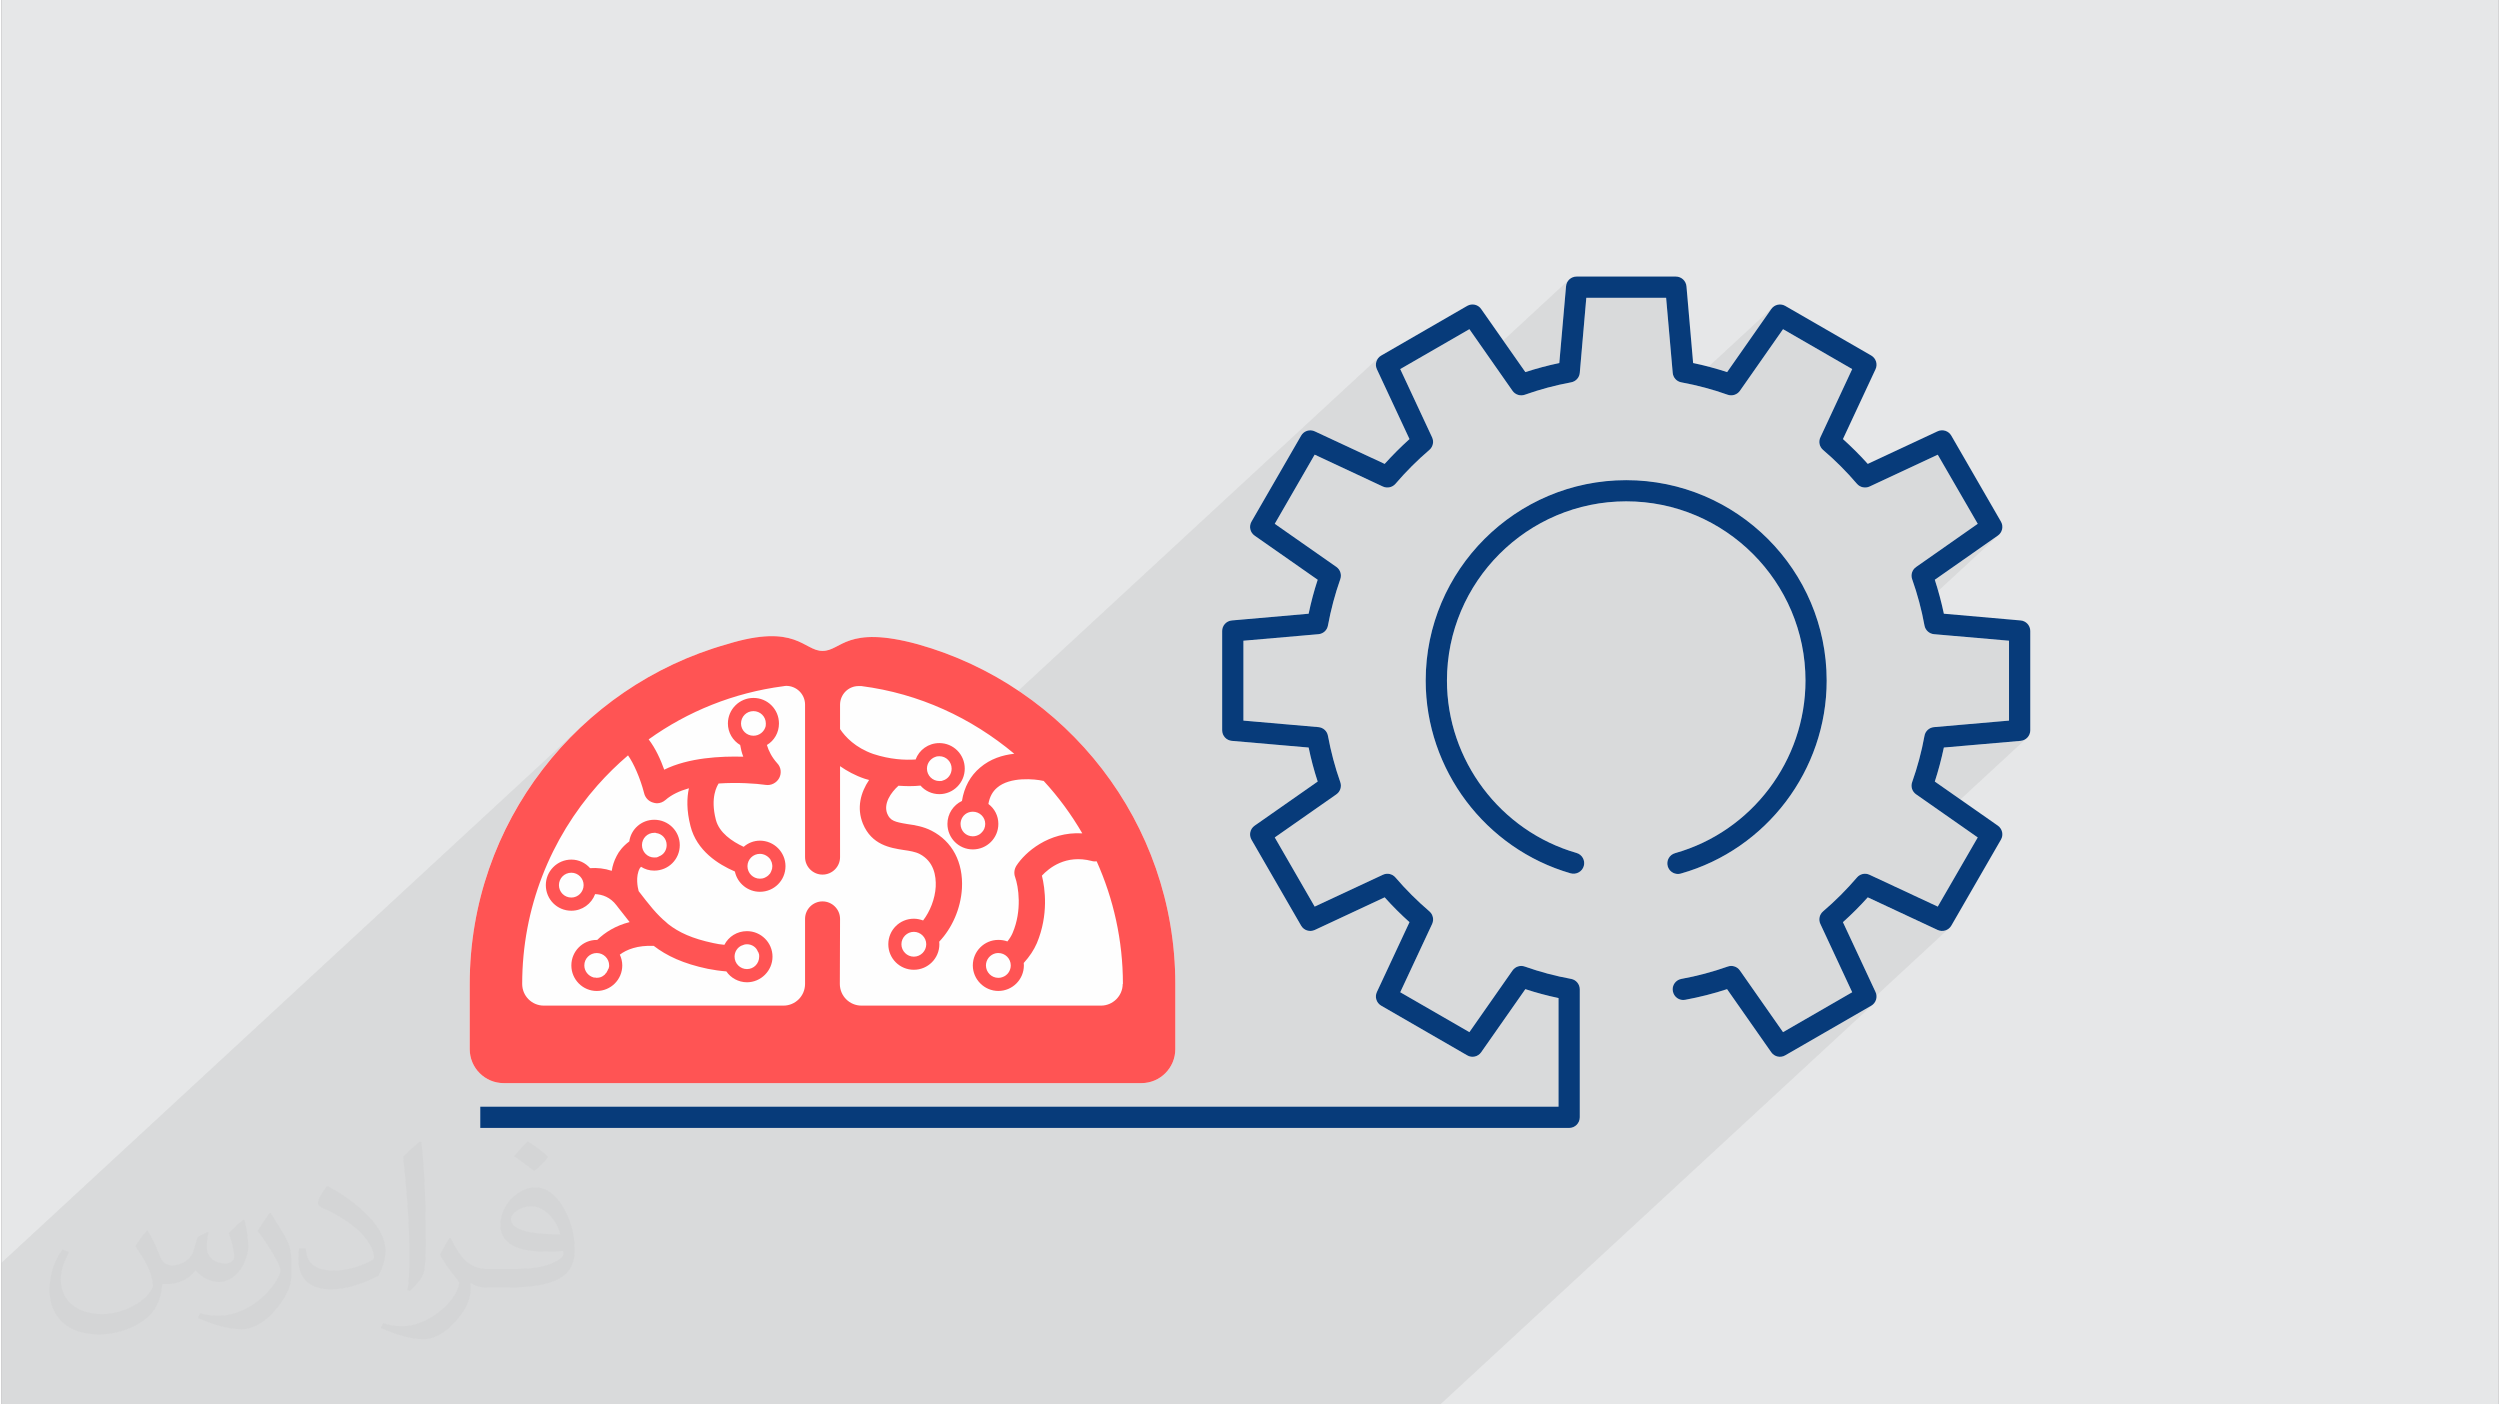
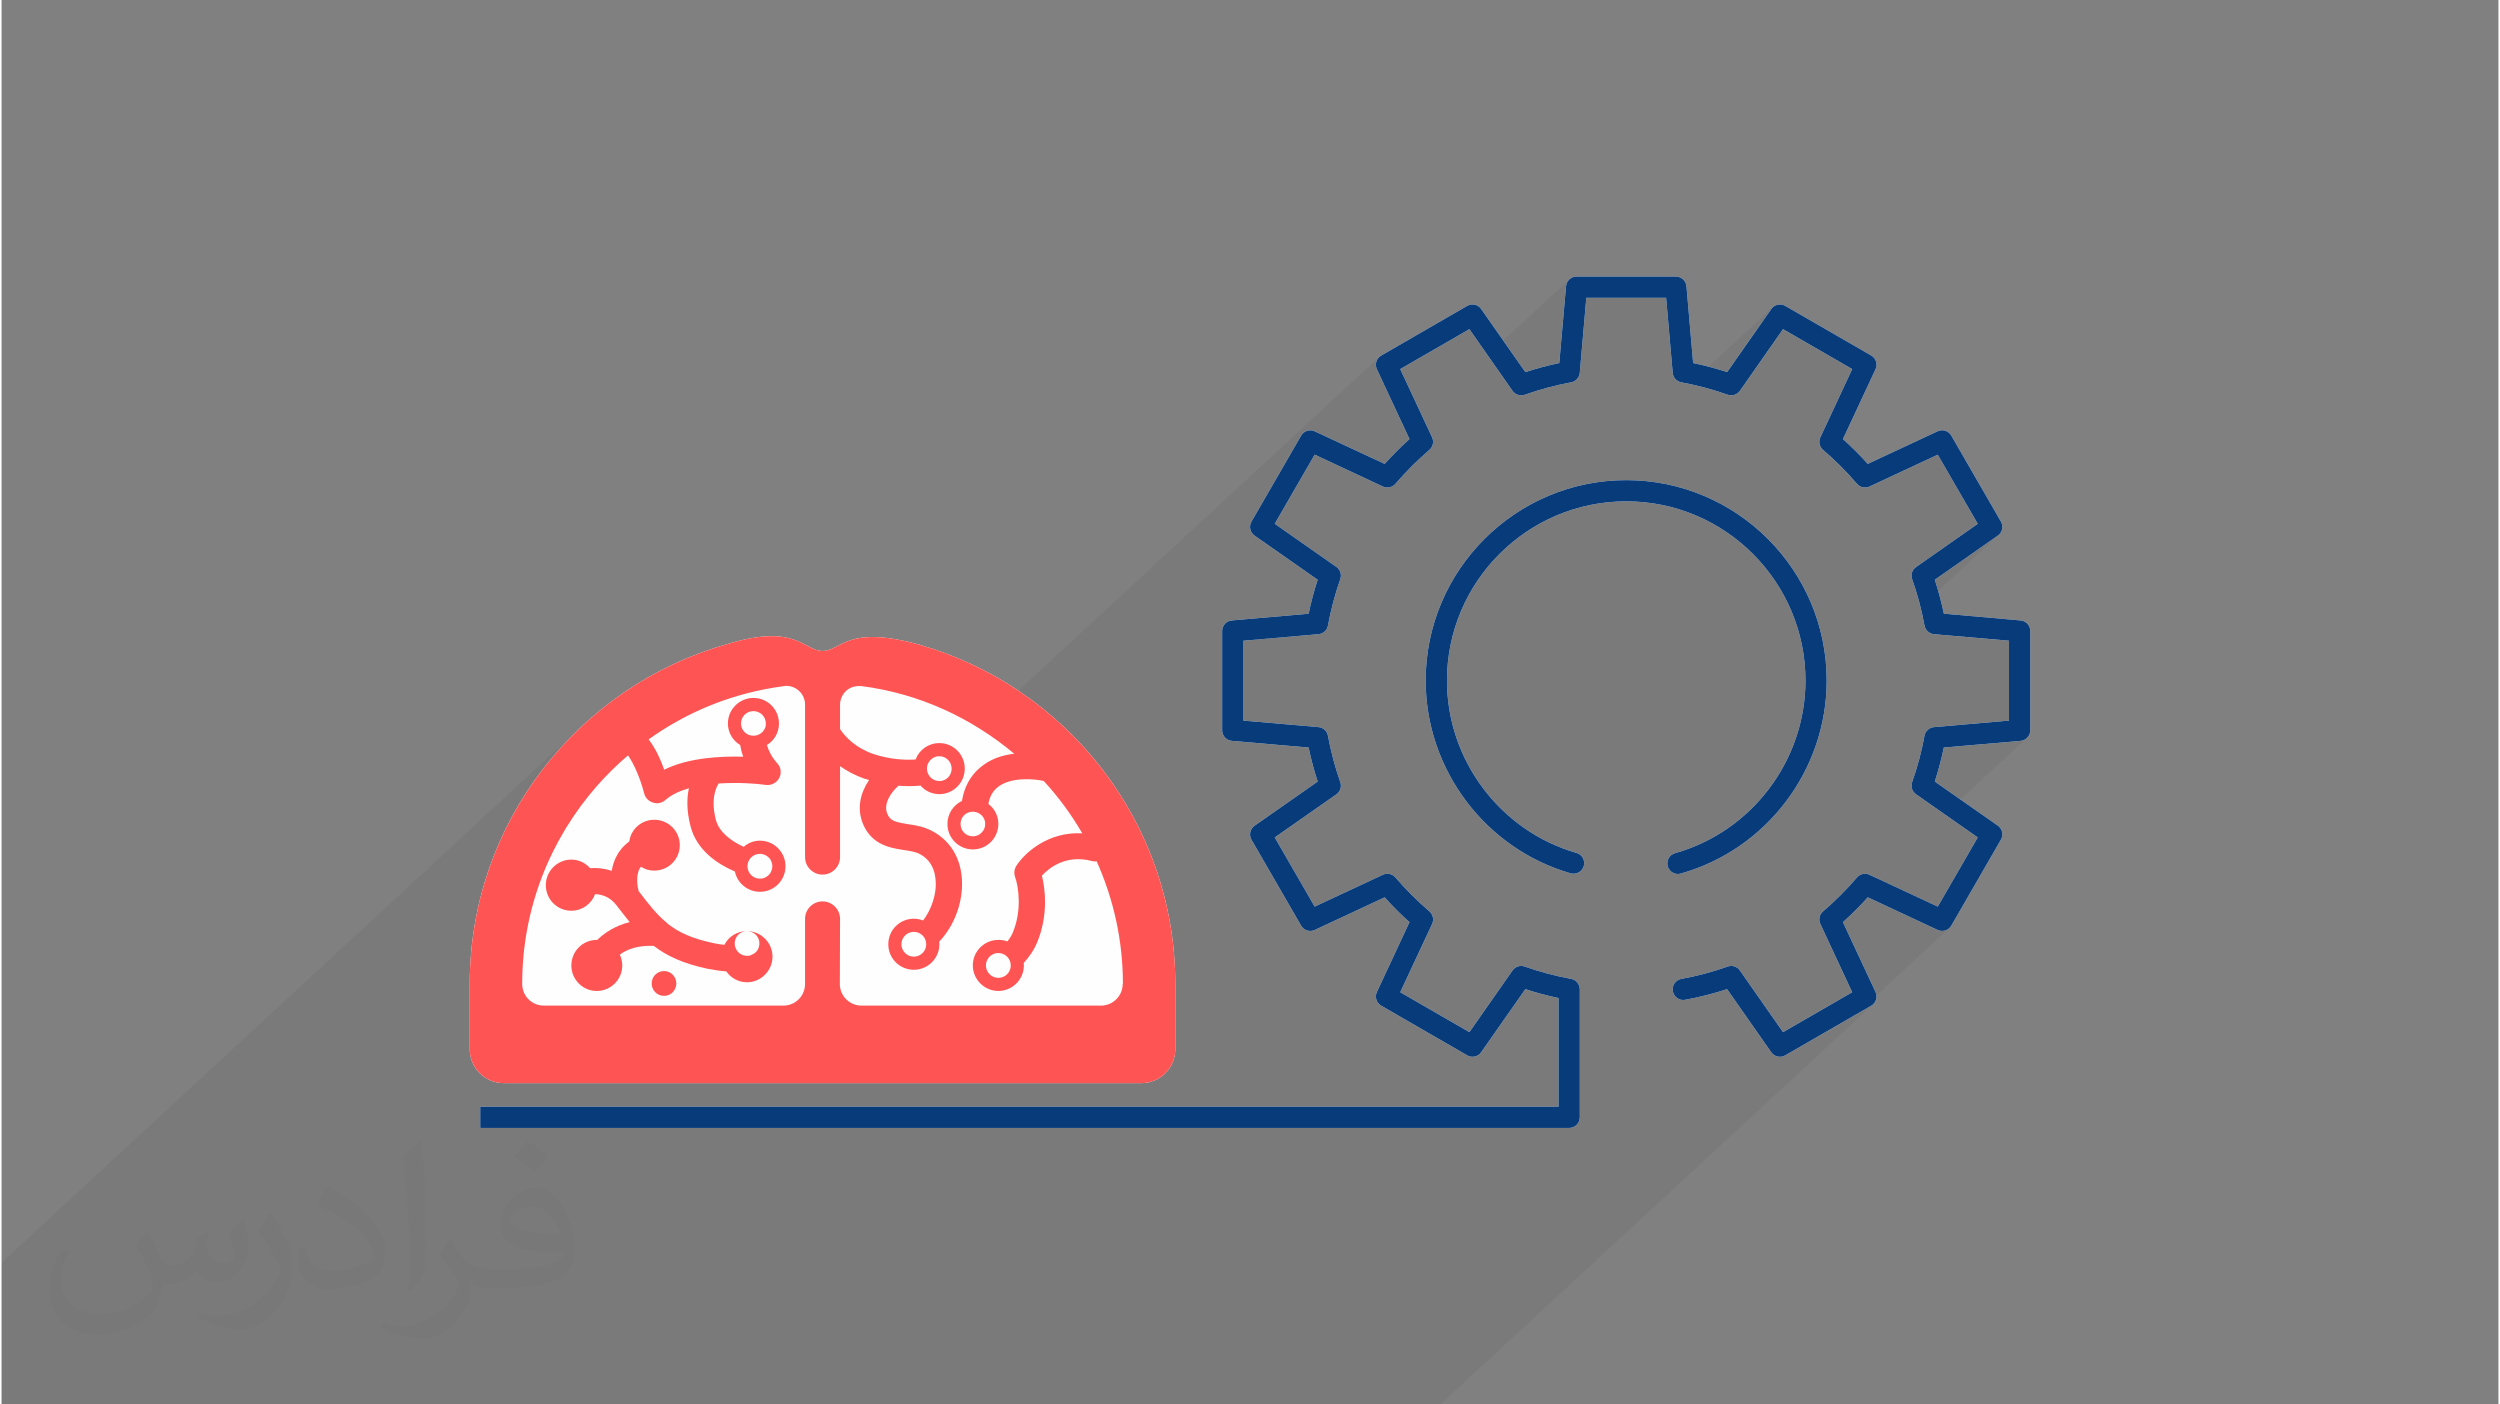
<svg xmlns="http://www.w3.org/2000/svg" xml:space="preserve" width="356px" height="200px" version="1.0" shape-rendering="geometricPrecision" text-rendering="geometricPrecision" image-rendering="optimizeQuality" fill-rule="evenodd" clip-rule="evenodd" viewBox="0 0 35600 20025">
  <rect x="0" y="0" width="35600" height="20025" fill="#808080" stroke="none" />
  <g id="Layer_x0020_1">
    <g id="_2578691627536">
      <g>
-         <path fill="#E6E7E8" d="M0 0l35600 0 0 20025 -35600 0 0 -20025z" />
        <path fill="#373435" fill-opacity="0.078" d="M10983 10566l-68 64 7 24 13 31 14 33 16 32 19 33 19 28 1029 -951 -32 40 -25 45 -15 50 -5 54 0 346 31 44 39 47 46 48 54 48 62 47 72 44 80 41 89 36 89 26 85 21 82 15 79 11 74 6 69 3 65 0 1 0 148 -137 42 -34 46 -28 51 -21 55 -13 57 -4 73 7 68 21 61 34 26 21 6048 -5592 24 -17 1226 -708 26 -12 27 -6 28 -2 27 4 26 8 25 13 22 18 18 22 315 449 943 -872 22 -16 25 -13 27 -8 28 -3 1416 0 29 3 27 8 24 13 22 16 19 21 14 23 11 26 5 29 95 1094 62 13 61 14 61 15 36 10 913 -844 21 -18 25 -13 26 -8 27 -4 28 2 27 6 26 12 1227 708 23 17 19 20 16 23 10 26 6 27 1 27 -4 28 -10 27 -465 996 47 42 45 43 45 44 45 43 44 45 43 45 43 46 42 46 996 -465 28 -9 27 -5 28 1 27 6 25 11 23 15 20 19 17 24 708 1226 12 26 7 27 1 28 -3 27 -9 26 -13 25 -17 22 -873 807 6 20 16 60 16 61 15 61 14 62 14 61 1094 96 28 5 26 10 24 15 20 18 17 22 12 25 8 27 3 28 0 1416 -3 29 -8 27 -12 24 -17 22 -20 19 -936 865 534 374 22 19 17 22 13 24 9 26 3 27 -1 28 -7 27 -12 26 -708 1227 -17 23 -20 19 -1030 953 1 6 -1 28 -6 27 -10 25 -16 23 -19 20 -6169 5703 -20512 0 0 -2022 8253 -7629 -143 141 -137 146 -132 151 -125 157 -119 161 -113 167 -106 171 -100 175 -93 180 -85 184 -78 188 -71 191 -63 195 -28 100 1902 -1759 -54 53 -54 54 -53 55 -52 55 -51 57 -75 89 803 -743 36 51 34 52 31 54 29 55 26 56 25 56 21 55 20 53 44 -19 971 -897 54 -45 62 -33 68 -21 73 -8 74 8 68 21 62 33 54 45 44 53 34 62 21 69 7 74 -3 47 -9 46 -15 44 -20 41 -24 38 -30 34z" />
        <g>
          <path fill="#FEFEFE" d="M22351 16082l-15526 0 0 -303 15374 0 0 -1549c-161,-34 -319,-76 -473,-127l-630 900c-45,64 -131,84 -199,44l-1226 -708c-68,-39 -95,-124 -62,-195l465 -996c-124,-111 -243,-230 -354,-354l-996 465c-71,33 -156,7 -195,-61l-708 -1226c-39,-68 -20,-155 45,-200l899 -629c-52,-158 -95,-320 -129,-485l-1095 -95c-78,-7 -138,-72 -138,-151l0 -1416c0,-78 60,-143 138,-150l1095 -96c34,-164 77,-326 129,-484l-899 -629c-65,-45 -84,-132 -45,-200l708 -1226c39,-68 124,-95 195,-61l996 464c112,-124 230,-242 354,-354l-465 -996c-33,-71 -6,-156 62,-195l1226 -708c68,-39 155,-20 199,45l630 899c158,-51 320,-95 484,-129l96 -1094c6,-79 72,-139 150,-139l1416 0c78,0 144,60 151,139l95 1094c165,34 327,78 485,129l629 -899c45,-64 131,-84 199,-45l1227 708c67,39 94,124 61,195l-465 996c124,112 243,230 354,354l996 -465c72,-33 156,-6 195,62l708 1226c39,68 20,154 -44,199l-899 630c51,158 94,320 129,484l1094 96c78,6 138,72 138,150l0 1416c0,79 -60,144 -138,151l-1094 95c-35,165 -78,327 -129,485l899 629c64,45 83,132 44,199l-708 1227c-39,67 -123,94 -195,61l-996 -465c-111,124 -230,243 -354,354l465 996c33,71 6,156 -61,195l-1227 708c-68,40 -154,20 -199,-44l-630 -900c-193,64 -394,114 -597,152 -84,16 -161,-40 -176,-122 -16,-82 39,-161 121,-176 226,-41 449,-101 661,-176 64,-23 135,0 174,56l615 879 986 -569 -454 -974c-29,-61 -13,-135 39,-179 173,-148 336,-311 483,-483 44,-52 117,-68 179,-39l973 454 570 -986 -879 -615c-56,-39 -79,-110 -56,-174 75,-212 135,-434 176,-661 12,-67 68,-117 136,-123l1069 -93 0 -1139 -1069 -93c-68,-6 -124,-57 -136,-123 -41,-227 -101,-449 -176,-661 -23,-64 0,-135 56,-174l879 -616 -570 -985 -973 454c-61,28 -135,12 -179,-39 -148,-173 -310,-336 -483,-483 -52,-45 -68,-118 -39,-179l454 -974 -986 -569 -615 879c-39,55 -110,78 -174,56 -212,-76 -435,-135 -661,-177 -67,-12 -117,-67 -123,-135l-94 -1070 -1138 0 -93 1070c-6,68 -57,123 -124,135 -226,42 -448,101 -660,177 -64,22 -136,0 -175,-56l-615 -879 -986 569 454 973c29,62 13,135 -38,179 -173,148 -336,311 -484,484 -44,51 -117,67 -179,39l-973 -455 -569 986 879 615c55,39 78,111 55,175 -75,212 -134,434 -176,661 -12,67 -67,117 -135,123l-1070 93 0 1139 1070 93c68,6 123,56 135,123 42,226 101,449 176,661 23,64 0,135 -55,174l-879 615 569 986 973 -454c62,-29 135,-13 179,39 148,173 311,335 484,483 51,44 67,117 39,179l-455 974 986 569 615 -879c39,-56 111,-79 175,-56 212,75 434,135 661,176 71,13 123,76 123,149l0 1824c0,84 -68,152 -151,152zm1551 -3621c-66,0 -127,-43 -146,-110 -23,-81 24,-164 105,-187 1094,-309 1859,-1321 1859,-2460 0,-1409 -1147,-2556 -2556,-2556 -1409,0 -2556,1147 -2556,2556 0,1134 760,2144 1847,2457 81,23 127,107 104,187 -23,80 -107,126 -187,104 -1217,-351 -2067,-1480 -2067,-2748 0,-1576 1283,-2858 2859,-2858 1576,0 2858,1282 2858,2858 0,1274 -855,2405 -2079,2751 -14,4 -28,6 -41,6zm-10838 -3275c-1022,-279 -1089,95 -1359,95 -269,0 -374,-402 -1364,-95 -2112,596 -3666,2544 -3666,4843l0 930c0,267 217,484 484,484l9093 0c266,0 483,-217 483,-484l0 -930c0,-2304 -1556,-4250 -3671,-4843z" />
          <path fill="#073B7A" d="M22351 16082l-15526 0 0 -303 15374 0 0 -1549c-161,-34 -319,-76 -473,-127l-630 900c-45,64 -131,84 -199,44l-1226 -708c-68,-39 -95,-124 -62,-195l465 -996c-124,-111 -243,-230 -354,-354l-996 465c-71,33 -156,7 -195,-61l-708 -1226c-39,-68 -20,-155 45,-200l899 -629c-52,-158 -95,-320 -129,-485l-1095 -95c-78,-7 -138,-72 -138,-151l0 -1416c0,-78 60,-143 138,-150l1095 -96c34,-164 77,-326 129,-484l-899 -629c-65,-45 -84,-132 -45,-200l708 -1226c39,-68 124,-95 195,-61l996 464c112,-124 230,-242 354,-354l-465 -996c-33,-71 -6,-156 62,-195l1226 -708c68,-39 155,-20 199,45l630 899c158,-51 320,-95 484,-129l96 -1094c6,-79 72,-139 150,-139l1416 0c78,0 144,60 151,139l95 1094c165,34 327,78 485,129l629 -899c45,-64 131,-84 199,-45l1227 708c67,39 94,124 61,195l-465 996c124,112 243,230 354,354l996 -465c72,-33 156,-6 195,62l708 1226c39,68 20,154 -44,199l-899 630c51,158 94,320 129,484l1094 96c78,6 138,72 138,150l0 1416c0,79 -60,144 -138,151l-1094 95c-35,165 -78,327 -129,485l899 629c64,45 83,132 44,199l-708 1227c-39,67 -123,94 -195,61l-996 -465c-111,124 -230,243 -354,354l465 996c33,71 6,156 -61,195l-1227 708c-68,40 -154,20 -199,-44l-630 -900c-193,64 -394,114 -597,152 -84,16 -161,-40 -176,-122 -16,-82 39,-161 121,-176 226,-41 449,-101 661,-176 64,-23 135,0 174,56l615 879 986 -569 -454 -974c-29,-61 -13,-135 39,-179 173,-148 336,-311 483,-483 44,-52 117,-68 179,-39l973 454 570 -986 -879 -615c-56,-39 -79,-110 -56,-174 75,-212 135,-434 176,-661 12,-67 68,-117 136,-123l1069 -93 0 -1139 -1069 -93c-68,-6 -124,-57 -136,-123 -41,-227 -101,-449 -176,-661 -23,-64 0,-135 56,-174l879 -616 -570 -985 -973 454c-61,28 -135,12 -179,-39 -148,-173 -310,-336 -483,-483 -52,-45 -68,-118 -39,-179l454 -974 -986 -569 -615 879c-39,55 -110,78 -174,56 -212,-76 -435,-135 -661,-177 -67,-12 -117,-67 -123,-135l-94 -1070 -1138 0 -93 1070c-6,68 -57,123 -124,135 -226,42 -448,101 -660,177 -64,22 -136,0 -175,-56l-615 -879 -986 569 454 973c29,62 13,135 -38,179 -173,148 -336,311 -484,484 -44,51 -117,67 -179,39l-973 -455 -569 986 879 615c55,39 78,111 55,175 -75,212 -134,434 -176,661 -12,67 -67,117 -135,123l-1070 93 0 1139 1070 93c68,6 123,56 135,123 42,226 101,449 176,661 23,64 0,135 -55,174l-879 615 569 986 973 -454c62,-29 135,-13 179,39 148,173 311,335 484,483 51,44 67,117 39,179l-455 974 986 569 615 -879c39,-56 111,-79 175,-56 212,75 434,135 661,176 71,13 123,76 123,149l0 1824c0,84 -68,152 -151,152zm1551 -3621c-66,0 -127,-43 -146,-110 -23,-81 24,-164 105,-187 1094,-309 1859,-1321 1859,-2460 0,-1409 -1147,-2556 -2556,-2556 -1409,0 -2556,1147 -2556,2556 0,1134 760,2144 1847,2457 81,23 127,107 104,187 -23,80 -107,126 -187,104 -1217,-351 -2067,-1480 -2067,-2748 0,-1576 1283,-2858 2859,-2858 1576,0 2858,1282 2858,2858 0,1274 -855,2405 -2079,2751 -14,4 -28,6 -41,6z" />
-           <path fill="#FF5454" d="M10628 13276c-140,0 -262,77 -322,195 -55,-5 -107,-13 -159,-25 -297,-63 -489,-150 -644,-272 -7,-8 -15,-13 -22,-20 -143,-117 -255,-264 -394,-444 0,0 0,-3 -3,-3 -15,-55 -47,-211 15,-326 5,-8 10,-15 18,-23 55,36 119,55 189,55 202,0 364,-161 364,-364 0,-199 -162,-361 -364,-361 -182,0 -332,134 -356,309 -90,67 -148,142 -180,207 -37,70 -60,142 -70,212 -105,-35 -209,-45 -309,-38 -65,-74 -160,-122 -267,-122 -202,0 -364,165 -364,364 0,203 162,365 364,365 155,0 287,-98 339,-237 102,5 215,42 305,160l22 29c57,73 110,142 165,210 -200,50 -352,147 -462,254l-7 0c-200,0 -362,162 -362,364 0,200 162,364 362,364 202,0 364,-164 364,-364 0,-55 -13,-107 -35,-154 97,-73 252,-135 484,-125 184,142 421,254 770,327 87,17 175,30 265,37 62,92 172,155 294,155 199,0 364,-165 364,-365 0,-202 -165,-364 -364,-364zm-1322 -1402l15 0c2,0 7,0 10,3 87,10 152,82 152,172 0,75 -45,140 -112,162 -3,3 -5,5 -8,5 -7,2 -15,5 -20,8 -12,2 -25,2 -37,2 -97,0 -175,-80 -175,-177 0,-97 78,-175 175,-175zm-1182 923c-100,0 -177,-80 -177,-177 0,-97 77,-177 177,-177 97,0 175,80 175,177 -1,97 -78,177 -175,177zm536 995c0,3 0,3 -2,5 0,5 0,8 -3,10 0,3 -2,8 -5,10 0,3 -2,5 -5,8 0,4 0,10 -5,12 0,2 -2,5 -2,7 0,3 -3,3 -5,5 -3,10 -5,18 -15,23 0,5 -5,10 -10,12 -5,13 -13,17 -20,20 -3,3 -3,5 -5,5 0,3 -3,3 -3,3 -27,20 -59,29 -94,29 -5,0 -10,0 -13,-2 -10,0 -20,0 -30,-2 -77,-21 -134,-90 -134,-173 0,-97 79,-176 177,-176 97,0 177,79 177,176 0,11 0,21 -3,28zm1968 25c-98,0 -177,-80 -177,-177 0,-70 40,-129 97,-157l2 0c25,-12 50,-20 78,-20 70,0 132,42 154,102 5,6 8,13 10,18 3,2 3,7 3,10 2,5 2,7 5,12 2,10 2,23 2,35 0,98 -77,177 -174,177z" />
+           <path fill="#FF5454" d="M10628 13276c-140,0 -262,77 -322,195 -55,-5 -107,-13 -159,-25 -297,-63 -489,-150 -644,-272 -7,-8 -15,-13 -22,-20 -143,-117 -255,-264 -394,-444 0,0 0,-3 -3,-3 -15,-55 -47,-211 15,-326 5,-8 10,-15 18,-23 55,36 119,55 189,55 202,0 364,-161 364,-364 0,-199 -162,-361 -364,-361 -182,0 -332,134 -356,309 -90,67 -148,142 -180,207 -37,70 -60,142 -70,212 -105,-35 -209,-45 -309,-38 -65,-74 -160,-122 -267,-122 -202,0 -364,165 -364,364 0,203 162,365 364,365 155,0 287,-98 339,-237 102,5 215,42 305,160l22 29c57,73 110,142 165,210 -200,50 -352,147 -462,254l-7 0c-200,0 -362,162 -362,364 0,200 162,364 362,364 202,0 364,-164 364,-364 0,-55 -13,-107 -35,-154 97,-73 252,-135 484,-125 184,142 421,254 770,327 87,17 175,30 265,37 62,92 172,155 294,155 199,0 364,-165 364,-365 0,-202 -165,-364 -364,-364zl15 0c2,0 7,0 10,3 87,10 152,82 152,172 0,75 -45,140 -112,162 -3,3 -5,5 -8,5 -7,2 -15,5 -20,8 -12,2 -25,2 -37,2 -97,0 -175,-80 -175,-177 0,-97 78,-175 175,-175zm-1182 923c-100,0 -177,-80 -177,-177 0,-97 77,-177 177,-177 97,0 175,80 175,177 -1,97 -78,177 -175,177zm536 995c0,3 0,3 -2,5 0,5 0,8 -3,10 0,3 -2,8 -5,10 0,3 -2,5 -5,8 0,4 0,10 -5,12 0,2 -2,5 -2,7 0,3 -3,3 -5,5 -3,10 -5,18 -15,23 0,5 -5,10 -10,12 -5,13 -13,17 -20,20 -3,3 -3,5 -5,5 0,3 -3,3 -3,3 -27,20 -59,29 -94,29 -5,0 -10,0 -13,-2 -10,0 -20,0 -30,-2 -77,-21 -134,-90 -134,-173 0,-97 79,-176 177,-176 97,0 177,79 177,176 0,11 0,21 -3,28zm1968 25c-98,0 -177,-80 -177,-177 0,-70 40,-129 97,-157l2 0c25,-12 50,-20 78,-20 70,0 132,42 154,102 5,6 8,13 10,18 3,2 3,7 3,10 2,5 2,7 5,12 2,10 2,23 2,35 0,98 -77,177 -174,177z" />
          <path fill="#FF5454" d="M13064 9186c-1022,-279 -1089,95 -1359,95 -269,0 -374,-402 -1364,-95 -2112,596 -3666,2544 -3666,4843l0 930c0,267 217,484 484,484l9093 0c266,0 483,-217 483,-484l0 -930c0,-2304 -1556,-4250 -3671,-4843zm2921 4843c0,170 -140,309 -310,309l-3414 0c-172,0 -309,-139 -309,-309 0,-10 3,-928 3,-928 0,-137 -113,-249 -250,-249 -137,0 -249,112 -249,249l0 928c0,170 -137,309 -309,309l-3415 0c-172,0 -309,-139 -309,-309 0,-1085 407,-2077 1075,-2833 135,-152 279,-294 434,-426 80,112 175,326 230,541 15,62 64,115 127,132 17,5 35,10 55,10 45,0 87,-17 122,-47 85,-75 202,-130 334,-167 -30,137 -35,316 23,541 89,349 393,543 633,646 0,0 0,0 0,2 35,164 182,287 356,287 203,0 365,-162 365,-365 0,-199 -162,-364 -365,-364 -87,0 -169,33 -231,88 -168,-78 -350,-202 -397,-387 -82,-319 18,-481 40,-516 272,-18 534,0 671,20 77,12 154,-28 192,-97 37,-70 27,-155 -28,-212 -79,-88 -122,-177 -147,-260 105,-62 172,-177 172,-306 0,-203 -162,-365 -364,-365 -199,0 -364,162 -364,365 0,129 70,244 175,306 9,53 22,110 44,167 -321,-9 -778,13 -1127,185 -50,-140 -122,-302 -222,-432 556,-399 1212,-665 1921,-758 0,0 27,-5 40,-5 149,0 269,120 269,267l0 2175c0,137 112,249 249,249 138,0 250,-112 250,-249l0 -1297c97,68 214,133 354,180 20,7 40,12 60,17 -120,177 -180,397 -88,624 125,301 387,344 579,374 85,12 167,25 230,57 204,107 236,312 229,467 -10,174 -82,354 -180,481 -42,-15 -85,-25 -132,-25 -202,0 -364,162 -364,364 0,202 162,364 364,364 200,0 364,-162 364,-364 0,-10 0,-22 -2,-32 0,-3 0,-3 0,-5 182,-192 307,-469 324,-761 20,-370 -137,-669 -434,-821 -115,-59 -234,-79 -342,-94 -184,-30 -247,-48 -289,-148 -57,-142 50,-301 160,-399 55,3 104,6 152,6 60,0 115,-3 162,-8 65,75 162,122 269,122 200,0 362,-164 362,-364 0,-202 -162,-364 -362,-364 -157,0 -289,97 -339,235l-2 -1c-150,10 -362,0 -602,-79 -252,-88 -399,-243 -473,-355l0 -346c0,-147 117,-267 264,-267l40 0c828,107 1568,454 2180,965 -167,18 -340,72 -487,197 -139,117 -227,277 -259,476 -122,58 -207,183 -207,327 0,202 162,364 362,364 202,0 364,-162 364,-364 0,-117 -55,-219 -142,-284 17,-100 59,-177 124,-232 185,-160 539,-125 659,-97 2,0 2,0 5,0 209,226 394,478 551,748 -481,-28 -816,272 -938,459 -32,50 -40,110 -20,164 48,135 102,474 -35,796 -17,40 -42,82 -75,122 -40,-15 -84,-22 -129,-22 -200,0 -364,162 -364,364 0,199 164,364 364,364 202,0 364,-165 364,-364 0,-12 0,-22 -2,-35 82,-90 145,-185 187,-282 169,-404 117,-783 72,-963 100,-107 339,-306 711,-209 22,7 47,7 70,5 239,533 374,1125 374,1748l-3 0 0 0 0 0zm-5011 -1748c6,7 8,15 8,23 2,7 5,14 5,22 2,7 2,17 2,25l0 12c0,3 -2,5 -2,5l0 13c0,5 -3,7 -3,9 0,3 0,5 0,5 -2,0 -2,3 -2,3 -5,20 -15,40 -25,57 -5,3 -7,8 -10,10 -10,13 -20,22 -32,30 -10,8 -23,13 -33,18 -2,2 -2,2 -2,2 -10,3 -20,8 -33,10 -10,0 -22,3 -35,3 -97,0 -177,-80 -177,-178 0,-97 80,-176 177,-176 60,0 115,32 148,77 5,7 7,15 10,22 2,3 2,3 2,3l0 2c2,3 2,3 2,3zm-431 -1965c0,-100 80,-177 177,-177 97,0 177,77 177,177 0,12 -2,25 -2,37 -20,80 -90,137 -175,137 -97,0 -177,-77 -177,-174zm2641 3147c0,97 -80,177 -177,177 -97,0 -177,-80 -177,-177 0,-97 80,-177 177,-177 97,0 177,80 177,177zm187 -2327c-97,0 -177,-79 -177,-177 0,-77 50,-142 118,-167l2 0c17,-8 37,-10 57,-10 98,0 175,80 175,177 0,80 -52,150 -127,170 -3,2 -8,2 -13,5 -10,0 -22,2 -35,2zm654 611c0,50 -20,95 -53,125 -7,7 -15,15 -22,20 -30,20 -65,32 -102,32 -98,0 -175,-77 -175,-177 0,-15 2,-27 5,-40 0,-2 0,-2 0,-2 20,-78 87,-132 170,-132 97,0 177,77 177,174zm364 2018c0,77 -50,145 -120,167 -17,7 -37,10 -57,10 -98,0 -177,-80 -177,-177 0,-82 57,-152 134,-172 13,-3 28,-5 43,-5 97,0 177,79 177,177z" />
        </g>
      </g>
      <path fill="#373435" fill-opacity="0.031" d="M2082 17547c68,104 112,203 155,312 32,64 49,183 199,183 44,0 107,-14 163,-45 63,-33 111,-83 136,-159l60 -202 146 -72 10 10c-20,77 -25,149 -25,206 0,170 146,234 262,234 68,0 129,-34 129,-95 0,-81 -34,-217 -78,-339 68,-68 136,-136 214,-191l12 6c34,144 53,287 53,381 0,93 -41,196 -75,264 -70,132 -194,238 -344,238 -114,0 -241,-58 -328,-163l-5 0c-82,101 -209,193 -412,193l-63 0c-10,134 -39,229 -83,314 -121,237 -480,404 -818,404 -470,0 -706,-272 -706,-633 0,-223 73,-431 185,-578l92 38c-70,134 -117,262 -117,385 0,338 275,499 592,499 294,0 658,-187 724,-404 -25,-237 -114,-348 -250,-565 41,-72 94,-144 160,-221l12 0zm5421 -1274c99,62 196,136 291,221 -53,74 -119,142 -201,202 -95,-77 -190,-143 -287,-213 66,-74 131,-146 197,-210zm51 926c-160,0 -291,105 -291,183 0,168 320,219 703,217 -48,-196 -216,-400 -412,-400zm-359 895c208,0 390,-6 529,-41 155,-39 286,-118 286,-171 0,-15 0,-31 -5,-46 -87,8 -187,8 -274,8 -282,0 -498,-64 -583,-222 -21,-44 -36,-93 -36,-149 0,-152 66,-303 182,-406 97,-85 204,-138 313,-138 197,0 354,158 464,408 60,136 101,293 101,491 0,132 -36,243 -118,326 -153,148 -435,204 -867,204l-196 0 0 0 -51 0c-107,0 -184,-19 -245,-66l-10 0c3,25 5,50 5,72 0,97 -32,221 -97,320 -192,287 -400,410 -580,410 -182,0 -405,-70 -606,-161l36 -70c65,27 155,46 279,46 325,0 752,-314 805,-619 -12,-25 -34,-58 -65,-93 -95,-113 -155,-208 -211,-307 48,-95 92,-171 133,-239l17 -2c139,282 265,445 546,445l44 0 0 0 204 0zm-1408 299c24,-130 26,-276 26,-413l0 -202c0,-377 -48,-926 -87,-1282 68,-75 163,-161 238,-219l22 6c51,450 63,972 63,1452 0,126 -5,250 -17,340 -7,114 -73,201 -214,332l-31 -14zm-1449 -596c7,177 94,318 398,318 189,0 349,-50 526,-135 32,-14 49,-33 49,-49 0,-111 -85,-258 -228,-392 -139,-126 -323,-237 -495,-311 -59,-25 -78,-52 -78,-77 0,-51 68,-158 124,-235l19 -2c197,103 417,256 580,427 148,157 240,316 240,489 0,128 -39,250 -102,361 -216,109 -446,192 -674,192 -277,0 -466,-130 -466,-436 0,-33 0,-84 12,-150l95 0zm-501 -503l172 278c63,103 122,215 122,392l0 227c0,183 -117,379 -306,573 -148,132 -279,188 -400,188 -180,0 -386,-56 -624,-159l27 -70c75,21 162,37 269,37 342,-2 692,-252 852,-557 19,-35 26,-68 26,-90 0,-36 -19,-75 -34,-110 -87,-165 -184,-315 -291,-453 56,-89 112,-174 173,-258l14 2z" />
    </g>
  </g>
</svg>